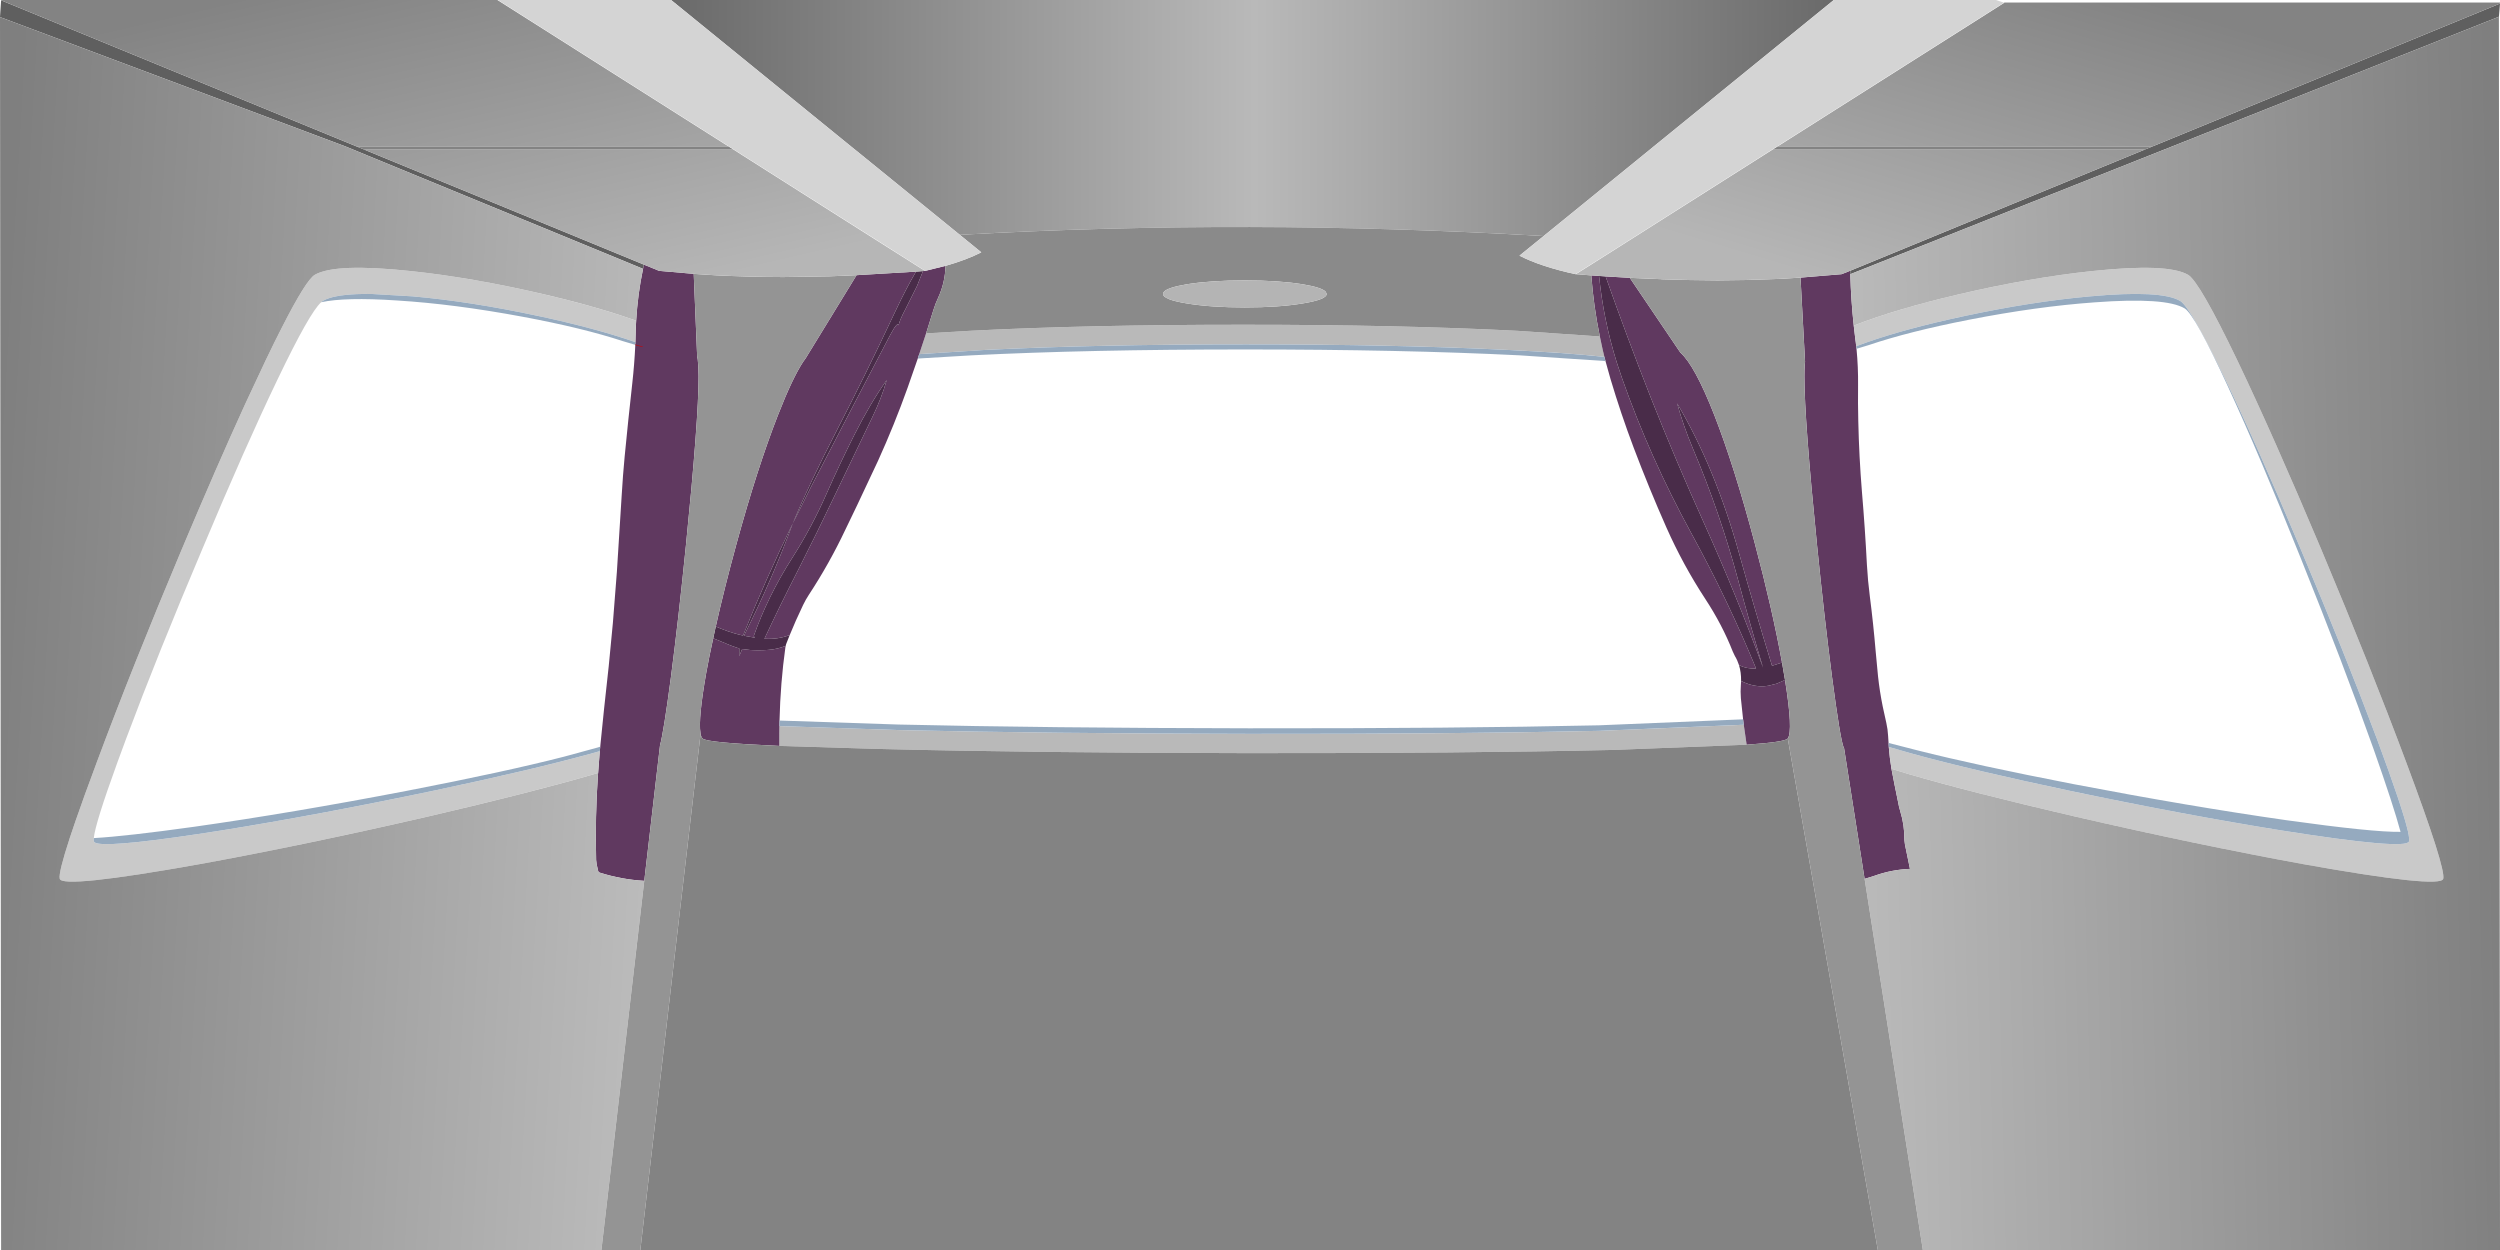
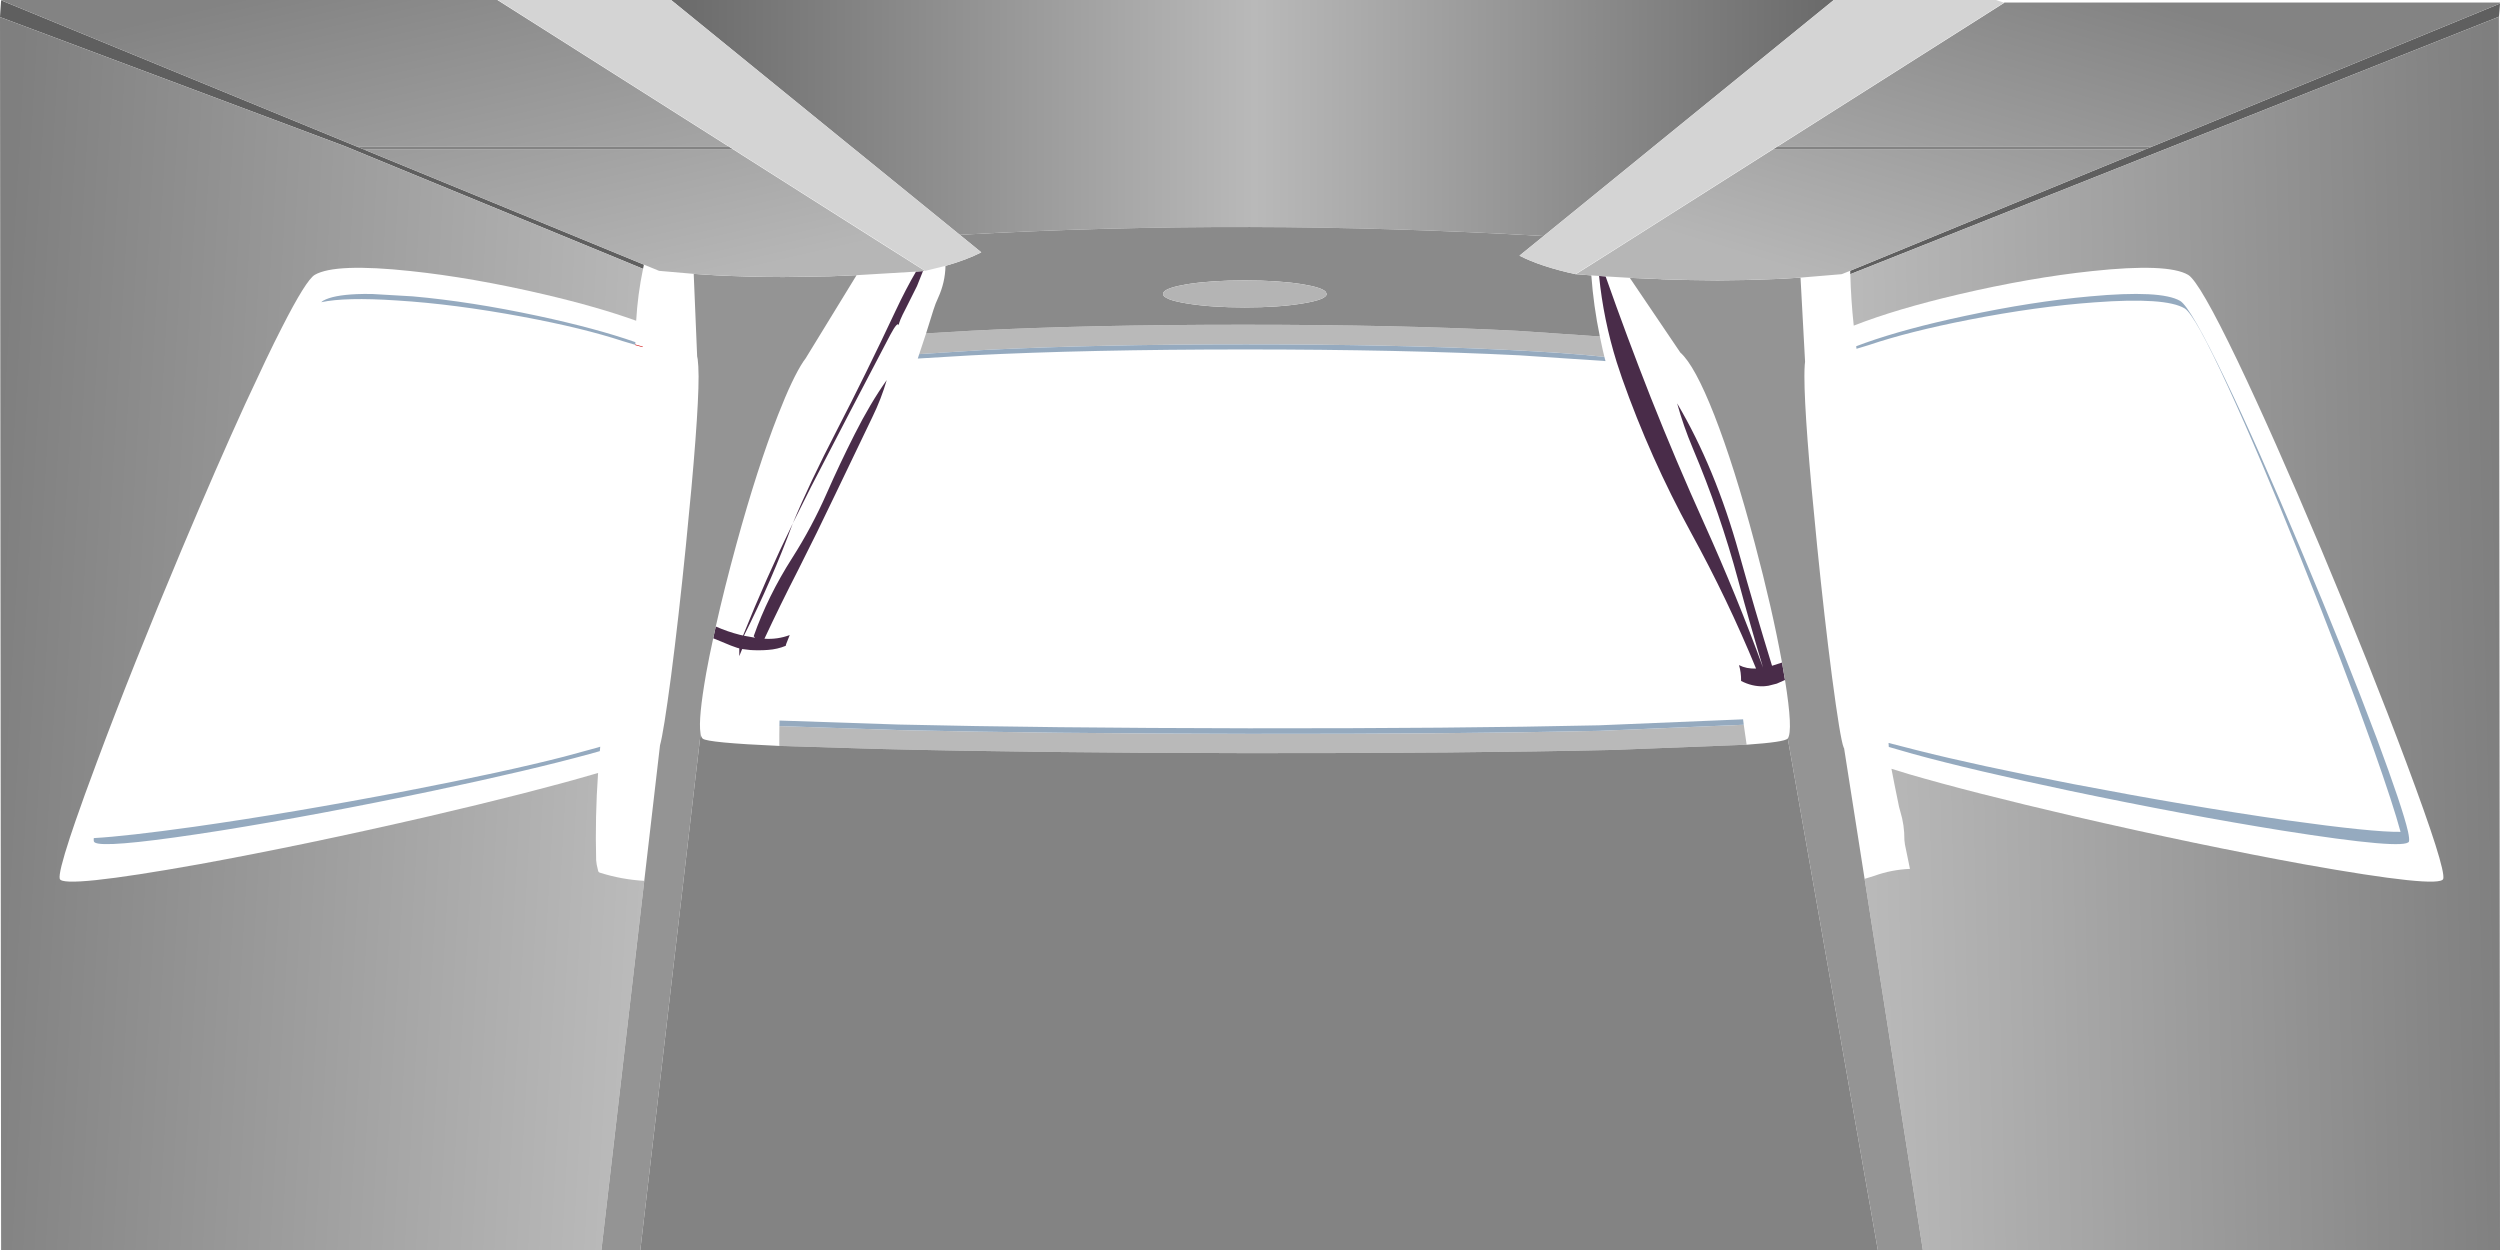
<svg xmlns="http://www.w3.org/2000/svg" height="563.95px" width="1127.45px">
  <g transform="matrix(1.0, 0.0, 0.0, 1.0, 0.0, 0.0)">
    <path d="M721.5 151.75 L722.8 157.8 723.55 160.95 Q706.85 159.1 679.8 157.8 629.15 155.3 561.9 155.3 494.55 155.3 444.4 157.8 L414.55 159.7 417.65 150.35 437.25 149.2 Q489.9 146.45 560.6 146.45 631.2 146.45 684.4 149.2 L721.5 151.75 M786.4 326.85 L787.7 335.85 727.75 338.2 Q660.3 339.75 562.05 339.65 465.5 339.5 396.05 337.75 L351.45 336.4 351.45 330.9 351.5 327.45 405.2 329.25 Q471.3 330.8 563.25 330.95 656.85 331.05 721.1 329.6 L786.4 326.85" fill="#b9b9b9" fill-rule="evenodd" stroke="none" />
-     <path d="M834.4 122.1 L834.45 123.65 Q834.75 135.3 836.0 146.85 L836.7 152.85 836.9 154.3 837.1 156.15 837.25 157.3 Q838.05 165.6 837.95 173.9 837.85 181.9 838.05 189.9 838.4 205.95 839.7 221.85 841.1 238.35 841.95 254.85 842.35 261.9 843.25 268.9 844.85 281.35 845.9 293.85 L846.95 304.95 Q847.7 311.9 849.1 318.75 L850.7 326.05 Q851.35 328.9 851.5 331.9 L851.7 335.05 851.8 336.85 Q852.2 341.8 853.0 346.7 L854.4 353.9 856.0 361.75 Q856.35 363.85 857.0 365.95 858.9 372.1 858.85 378.85 L859.1 380.9 861.35 391.85 Q853.0 392.2 845.4 394.95 L840.9 396.35 831.65 337.45 831.45 337.1 Q829.9 333.25 826.2 305.2 822.75 278.65 819.5 246.3 813.75 189.3 813.75 169.75 813.75 166.75 813.9 164.6 L814.05 163.15 812.0 125.2 830.55 123.65 834.4 122.1 M417.1 122.15 L417.1 122.2 417.2 122.15 417.3 122.15 426.4 119.9 Q426.25 127.35 423.1 134.25 421.85 136.9 420.95 139.8 L417.65 150.35 414.55 159.7 413.9 161.7 409.3 174.9 Q403.35 191.55 396.0 207.75 L386.5 227.95 381.25 238.85 Q374.0 254.2 364.8 268.2 363.35 270.4 362.2 272.8 358.7 280.1 356.15 286.4 350.65 288.45 344.75 288.05 351.8 272.95 359.9 257.15 368.45 240.3 376.55 223.25 L393.4 188.15 Q397.45 179.85 399.9 171.4 392.45 181.9 385.4 195.9 378.75 209.05 372.85 222.45 366.1 237.8 357.25 251.65 346.25 268.9 339.9 286.9 L340.5 287.6 335.5 286.7 Q348.05 261.75 357.55 236.0 L365.75 219.6 Q383.65 185.0 401.5 151.0 404.9 144.65 405.35 146.75 405.2 145.35 408.55 139.0 L413.55 129.0 416.25 122.25 417.1 122.15 M735.0 125.3 L757.8 159.0 Q764.3 164.75 773.1 187.15 782.15 210.3 791.35 244.95 799.25 274.6 803.65 298.8 L799.15 300.25 Q791.45 275.25 784.3 249.6 773.55 211.0 756.35 181.9 759.15 192.05 763.45 202.25 775.7 231.2 783.9 261.75 789.3 281.8 795.1 301.1 783.35 268.9 768.6 236.2 755.9 208.1 744.45 179.25 733.55 151.55 724.1 124.65 L735.0 125.3 M805.0 306.65 Q808.7 329.65 806.25 333.05 L806.15 333.1 Q804.9 334.65 787.7 335.85 L786.4 326.85 786.1 324.4 785.1 314.9 Q784.85 311.9 785.1 308.95 L785.2 307.1 Q790.15 309.65 795.2 309.5 L795.95 309.45 796.8 309.35 797.55 309.25 801.3 308.3 805.0 306.65 M717.65 124.2 L721.15 124.45 Q723.1 144.1 729.1 163.35 L731.5 170.55 Q744.15 206.45 762.65 240.3 779.15 270.35 791.95 301.5 787.65 301.7 784.25 299.95 783.55 297.75 782.4 295.85 L781.45 293.85 Q776.7 281.75 769.05 270.1 759.0 254.75 751.5 237.85 743.6 220.0 736.7 201.75 730.95 186.5 726.3 170.9 L724.05 162.85 723.55 160.95 722.8 157.8 721.5 151.75 Q718.65 137.95 717.65 124.2 M354.35 291.25 L354.2 291.9 Q351.95 308.0 351.55 324.95 L351.5 327.45 351.45 330.9 351.45 336.4 Q318.95 334.95 316.9 333.1 316.25 332.5 315.95 330.95 L315.9 330.55 Q314.85 324.1 318.5 303.45 319.85 296.0 321.65 287.85 L329.65 291.15 332.45 292.15 333.4 292.4 333.4 295.9 334.7 292.7 338.4 293.15 Q342.35 293.4 346.35 293.1 350.6 292.8 354.35 291.25 M312.85 123.5 L314.4 160.75 314.65 162.0 Q315.0 164.6 315.05 169.75 315.05 189.3 309.3 246.3 306.05 278.65 302.6 305.2 299.25 330.45 297.65 336.1 L290.55 397.25 Q280.25 396.65 270.5 393.55 269.9 393.35 269.75 392.75 L269.1 389.9 268.85 387.85 Q268.35 368.3 269.7 348.9 L269.75 348.6 270.5 338.75 270.7 336.75 270.8 335.65 272.4 319.9 Q274.65 300.45 276.4 280.9 L278.2 257.9 280.4 222.9 Q280.9 214.4 281.7 205.95 283.3 189.4 285.15 172.85 286.1 164.3 286.5 155.8 L286.5 155.5 286.55 154.3 286.65 150.9 Q286.7 147.75 286.9 144.65 287.6 132.7 290.0 121.25 L290.4 119.35 297.25 122.15 312.8 123.5 312.85 123.5 M322.8 282.55 Q326.65 265.35 332.15 245.25 341.6 210.8 350.85 187.2 357.4 170.4 362.35 162.95 L363.3 161.65 386.3 124.1 413.1 122.5 Q408.5 130.35 403.9 140.15 390.25 169.2 377.55 193.75 364.85 218.3 357.55 236.0 345.35 261.0 335.1 286.6 L333.7 286.3 Q328.15 284.9 322.8 282.55 M289.75 156.4 L286.5 155.5 289.75 156.4" fill="#603960" fill-rule="evenodd" stroke="none" />
    <path d="M803.65 298.8 L804.35 302.9 805.0 306.65 801.3 308.3 797.55 309.25 796.8 309.35 795.95 309.45 795.2 309.5 Q790.15 309.65 785.2 307.1 785.25 303.2 784.25 299.95 787.65 301.7 791.95 301.5 779.15 270.35 762.65 240.3 744.15 206.45 731.5 170.55 L729.1 163.35 Q723.1 144.1 721.15 124.45 L724.1 124.65 Q733.55 151.55 744.45 179.25 755.9 208.1 768.6 236.2 783.35 268.9 795.1 301.1 789.3 281.8 783.9 261.75 775.7 231.2 763.45 202.25 759.15 192.05 756.35 181.9 773.55 211.0 784.3 249.6 791.45 275.25 799.15 300.25 L803.65 298.8 M356.15 286.4 L354.7 290.05 Q354.45 290.6 354.35 291.25 350.6 292.8 346.35 293.1 342.35 293.4 338.4 293.15 L334.7 292.7 333.4 295.9 333.4 292.4 332.45 292.15 329.65 291.15 321.65 287.85 322.8 282.55 Q328.15 284.9 333.7 286.3 L335.1 286.6 Q345.35 261.0 357.55 236.0 364.85 218.3 377.55 193.75 390.25 169.2 403.9 140.15 408.5 130.35 413.1 122.5 L416.25 122.25 413.55 129.0 408.55 139.0 Q405.2 145.35 405.35 146.75 404.9 144.65 401.5 151.0 383.65 185.0 365.75 219.6 L357.55 236.0 Q348.05 261.75 335.5 286.7 L340.5 287.6 339.9 286.9 Q346.25 268.9 357.25 251.65 366.1 237.8 372.85 222.45 378.75 209.05 385.4 195.9 392.45 181.9 399.9 171.4 397.45 179.85 393.4 188.15 L376.55 223.25 Q368.45 240.3 359.9 257.15 351.8 272.95 344.75 288.05 350.65 288.45 356.15 286.4" fill="#492c49" fill-rule="evenodd" stroke="none" />
-     <path d="M851.8 336.85 L862.9 340.05 Q889.55 347.35 933.5 356.65 985.55 367.55 1029.1 374.55 1085.0 383.4 1086.4 379.5 1086.7 378.45 1085.95 374.95 1083.6 364.6 1071.9 333.1 1057.6 295.0 1037.6 247.7 1018.0 201.0 1003.5 170.95 987.95 138.55 983.2 135.7 974.65 130.7 942.65 133.65 916.65 135.95 886.05 142.5 859.1 148.25 841.15 154.65 L837.1 156.15 836.9 154.3 836.7 152.85 836.0 146.85 836.4 146.7 Q855.05 139.4 883.35 132.75 915.65 125.2 943.5 122.25 977.65 118.6 986.8 123.95 991.9 126.95 1009.1 162.75 1025.05 196.1 1046.85 247.8 1069.15 300.9 1085.2 343.9 1103.1 391.75 1101.85 396.35 1100.45 400.75 1038.95 389.75 991.5 381.1 935.65 368.2 888.8 357.3 860.8 349.1 L853.0 346.7 Q852.2 341.8 851.8 336.85 M286.55 154.3 Q268.85 148.1 242.75 142.5 212.15 135.95 186.1 133.65 L168.1 132.6 Q164.2 132.5 160.85 132.65 150.2 133.1 145.75 135.6 L145.6 135.7 144.85 136.3 Q139.65 140.9 125.25 170.95 110.8 201.0 91.2 247.7 71.15 295.0 56.9 333.1 L52.9 343.95 Q42.9 371.5 42.3 377.95 L42.25 378.85 42.35 379.5 Q42.6 380.15 44.35 380.45 53.1 381.9 99.65 374.55 143.25 367.55 195.25 356.65 239.25 347.35 265.85 340.05 L270.5 338.75 269.75 348.6 267.95 349.1 Q239.95 357.3 193.15 368.2 137.3 381.1 89.8 389.75 28.35 400.75 26.95 396.35 26.25 393.8 31.55 377.65 L34.0 370.4 Q37.8 359.4 43.6 343.9 59.6 300.9 81.95 247.8 97.85 210.05 110.65 182.05 L119.7 162.75 Q123.75 154.25 127.15 147.65 138.05 126.25 141.95 123.95 151.15 118.6 185.25 122.25 213.1 125.2 245.4 132.75 269.7 138.45 286.9 144.65 286.7 147.75 286.65 150.9 L286.55 154.3" fill="#c9c9c9" fill-rule="evenodd" stroke="none" />
    <path d="M851.7 335.05 L864.35 338.3 Q891.1 345.1 935.25 353.65 987.45 363.65 1031.15 369.9 1070.1 375.35 1082.6 375.15 1079.45 363.4 1070.5 338.0 1056.85 299.65 1037.7 252.0 1018.9 204.95 1004.9 174.65 989.95 142.05 985.25 139.1 976.75 133.95 944.7 136.35 918.7 138.2 887.95 144.2 860.9 149.5 842.85 155.6 L837.25 157.3 837.1 156.15 841.15 154.65 Q859.1 148.25 886.05 142.5 916.65 135.95 942.65 133.65 974.65 130.7 983.2 135.7 987.95 138.55 1003.5 170.95 1018.0 201.0 1037.6 247.7 1057.6 295.0 1071.9 333.1 1083.6 364.6 1085.95 374.95 1086.7 378.45 1086.4 379.5 1085.0 383.4 1029.1 374.55 985.55 367.55 933.5 356.65 889.55 347.35 862.9 340.05 L851.8 336.85 851.7 335.05 M723.55 160.95 L724.05 162.85 685.35 160.25 Q632.15 157.6 561.55 157.6 490.8 157.6 438.15 160.25 L413.9 161.7 414.55 159.7 444.4 157.8 Q494.55 155.3 561.9 155.3 629.15 155.3 679.8 157.8 706.85 159.1 723.55 160.95 M351.55 324.95 L405.2 326.75 Q471.3 328.3 563.25 328.45 656.85 328.55 721.1 327.1 L786.1 324.4 786.4 326.85 721.1 329.6 Q656.85 331.05 563.25 330.95 471.3 330.8 405.2 329.25 L351.5 327.45 351.55 324.95 M144.85 136.3 L145.6 135.7 145.75 135.6 Q150.2 133.1 160.85 132.65 164.2 132.5 168.1 132.6 L186.1 133.65 Q212.15 135.95 242.75 142.5 268.85 148.1 286.55 154.3 L286.5 155.5 285.6 155.25 280.9 153.85 Q262.8 147.9 235.7 142.85 204.9 137.1 178.9 135.5 155.65 133.95 144.85 136.3 M270.5 338.75 L265.85 340.05 Q239.25 347.35 195.25 356.65 143.25 367.55 99.65 374.55 53.1 381.9 44.35 380.45 42.6 380.15 42.35 379.5 L42.25 378.85 42.3 377.95 42.5 377.95 Q56.75 377.15 87.6 372.85 131.35 366.65 183.45 356.65 227.65 348.1 254.35 341.25 L269.4 337.15 270.7 336.75 270.5 338.75" fill="#95aabf" fill-rule="evenodd" stroke="none" />
    <path d="M1127.45 1.6 L1126.95 7.55 834.45 123.65 834.4 122.1 892.95 98.0 961.05 70.0 967.15 67.5 970.8 66.0 1127.45 1.6 M0.0 7.7 L0.5 0.15 160.7 66.0 164.35 67.5 170.4 70.0 240.95 99.0 290.4 119.35 290.0 121.25 285.4 119.35 235.95 99.0 165.4 70.0 159.35 67.5 155.7 66.0 0.0 7.7" fill="#5f5f5f" fill-rule="evenodd" stroke="none" />
    <path d="M302.65 0.0 L827.0 0.0 745.85 66.0 740.95 70.0 696.15 106.45 Q562.8 98.6 432.85 105.9 L388.7 70.0 383.75 66.0 302.65 0.0" fill="url(#gradient0)" fill-rule="evenodd" stroke="none" />
    <path d="M710.5 123.65 L710.6 123.65 710.7 123.7 710.7 123.65 717.65 124.2 Q718.65 137.95 721.5 151.75 L684.4 149.2 Q631.2 146.45 560.6 146.45 489.9 146.45 437.25 149.2 L417.65 150.35 420.95 139.8 Q421.85 136.9 423.1 134.25 426.25 127.35 426.4 119.9 435.9 117.2 442.55 113.8 L432.85 105.9 Q562.8 98.6 696.15 106.45 L685.25 115.3 Q694.9 120.25 710.5 123.65 M535.25 136.85 Q546.1 138.65 561.4 138.65 576.7 138.65 587.45 136.85 598.3 135.1 598.3 132.55 L597.85 131.55 Q596.1 129.65 587.45 128.2 576.7 126.45 561.4 126.45 546.1 126.45 535.25 128.2 526.65 129.65 524.95 131.55 524.5 132.05 524.5 132.55 524.5 135.1 535.25 136.85" fill="#8a8a8a" fill-rule="evenodd" stroke="none" />
    <path d="M535.25 136.85 Q524.5 135.1 524.5 132.55 524.5 132.05 524.95 131.55 526.65 129.65 535.25 128.2 546.1 126.45 561.4 126.45 576.7 126.45 587.45 128.2 596.1 129.65 597.85 131.55 L598.3 132.55 Q598.3 135.1 587.45 136.85 576.7 138.65 561.4 138.65 546.1 138.65 535.25 136.85" fill="#b4b4b4" fill-rule="evenodd" stroke="none" />
    <path d="M834.45 123.65 L1126.95 7.55 1127.45 563.95 867.2 563.95 840.9 396.35 845.4 394.95 Q853.0 392.2 861.35 391.85 L859.1 380.9 858.85 378.85 Q858.9 372.1 857.0 365.95 856.35 363.85 856.0 361.75 L854.4 353.9 853.0 346.7 860.8 349.1 Q888.8 357.3 935.65 368.2 991.5 381.1 1038.95 389.75 1100.45 400.75 1101.85 396.35 1103.1 391.75 1085.2 343.9 1069.15 300.9 1046.85 247.8 1025.05 196.1 1009.1 162.75 991.9 126.95 986.8 123.95 977.65 118.6 943.5 122.25 915.65 125.2 883.35 132.75 855.05 139.4 836.4 146.7 L836.0 146.85 Q834.75 135.3 834.45 123.65" fill="url(#gradient1)" fill-rule="evenodd" stroke="none" />
    <path d="M271.2 563.95 L0.5 563.95 0.0 7.7 155.7 66.0 159.35 67.5 165.4 70.0 235.95 99.0 285.4 119.35 290.0 121.25 Q287.6 132.7 286.9 144.65 269.7 138.45 245.4 132.75 213.1 125.2 185.25 122.25 151.15 118.6 141.95 123.95 138.05 126.25 127.15 147.65 123.75 154.25 119.7 162.75 L110.65 182.05 Q97.85 210.05 81.95 247.8 59.6 300.9 43.6 343.9 37.8 359.4 34.0 370.4 L31.55 377.65 Q26.25 393.8 26.95 396.35 28.35 400.75 89.8 389.75 137.3 381.1 193.15 368.2 239.95 357.3 267.95 349.1 L269.75 348.6 269.7 348.9 Q268.35 368.3 268.85 387.85 L269.1 389.9 269.75 392.75 Q269.9 393.35 270.5 393.55 280.25 396.65 290.55 397.25 L271.2 563.95" fill="url(#gradient2)" fill-rule="evenodd" stroke="none" />
    <path d="M867.2 563.95 L846.9 563.95 806.25 333.05 Q808.7 329.65 805.0 306.65 L804.35 302.9 803.65 298.8 Q799.25 274.6 791.35 244.95 782.15 210.3 773.1 187.15 764.3 164.75 757.8 159.0 L735.0 125.3 749.1 125.9 749.45 125.95 Q762.45 126.4 774.6 126.45 787.1 126.4 799.0 125.9 L803.05 125.75 811.9 125.2 812.0 125.2 814.05 163.15 813.9 164.6 Q813.75 166.75 813.75 169.75 813.75 189.3 819.5 246.3 822.75 278.65 826.2 305.2 829.9 333.25 831.45 337.1 L831.65 337.45 840.9 396.35 867.2 563.95 M288.75 563.95 L271.2 563.95 290.55 397.25 297.65 336.1 Q299.25 330.45 302.6 305.2 306.05 278.65 309.3 246.3 315.05 189.3 315.05 169.75 315.0 164.6 314.65 162.0 L314.4 160.75 312.85 123.5 318.85 123.9 322.75 124.15 Q337.5 124.9 353.2 124.95 L374.55 124.6 378.1 124.45 386.3 124.1 363.3 161.65 362.35 162.95 Q357.4 170.4 350.85 187.2 341.6 210.8 332.15 245.25 326.65 265.35 322.8 282.55 L321.65 287.85 Q319.85 296.0 318.5 303.45 314.85 324.1 315.9 330.55 L315.95 330.95 288.75 563.95" fill="#949494" fill-rule="evenodd" stroke="none" />
    <path d="M970.8 66.0 L967.15 67.5 799.35 67.5 801.75 66.0 970.8 66.0 M846.9 563.95 L288.75 563.95 315.95 330.95 Q316.25 332.5 316.9 333.1 318.95 334.95 351.45 336.4 L396.05 337.75 Q465.5 339.5 562.05 339.65 660.3 339.75 727.75 338.2 L787.7 335.85 Q804.9 334.65 806.15 333.1 L806.25 333.05 846.9 563.95 M328.45 66.0 L330.85 67.5 164.35 67.5 160.7 66.0 328.45 66.0" fill="#838383" fill-rule="evenodd" stroke="none" />
    <path d="M1127.45 1.6 L970.8 66.0 801.75 66.0 904.0 1.2 903.75 1.2 903.8 1.15 1127.45 1.15 1127.45 1.6 M967.15 67.5 L961.05 70.0 892.95 98.0 834.4 122.1 830.55 123.65 812.0 125.2 811.9 125.2 803.05 125.75 799.0 125.9 Q787.1 126.4 774.6 126.45 762.45 126.4 749.45 125.95 L749.1 125.9 735.0 125.3 724.1 124.65 721.15 124.45 717.65 124.2 710.7 123.65 720.55 117.45 721.4 116.9 733.95 108.95 770.0 86.1 795.4 70.0 799.35 67.5 967.15 67.5" fill="url(#gradient3)" fill-rule="evenodd" stroke="none" />
    <path d="M0.5 0.15 L0.5 0.0 224.3 0.0 328.45 66.0 160.7 66.0 0.5 0.15 M330.85 67.5 L334.75 70.0 355.95 83.45 395.25 108.35 414.3 120.4 416.45 121.75 417.1 122.15 416.25 122.25 413.1 122.5 386.3 124.1 378.1 124.45 374.55 124.6 353.2 124.95 Q337.5 124.9 322.75 124.15 L318.85 123.9 312.85 123.5 312.8 123.5 297.25 122.15 290.4 119.35 240.95 99.0 170.4 70.0 164.35 67.5 330.85 67.5" fill="url(#gradient4)" fill-rule="evenodd" stroke="none" />
    <path d="M417.3 122.15 L416.45 121.65 414.35 120.3 395.45 108.3 355.95 83.3 335.0 70.0 331.05 67.5 328.7 66.0 224.55 0.0 302.65 0.0 383.75 66.0 388.7 70.0 432.85 105.9 442.55 113.8 Q435.9 117.2 426.4 119.9 L417.3 122.15 M827.0 0.0 L900.15 0.0 903.75 1.2 801.5 66.0 799.1 67.5 795.15 70.0 770.0 85.95 733.75 108.95 721.35 116.8 720.55 117.3 710.5 123.65 Q694.9 120.25 685.25 115.3 L696.15 106.45 740.95 70.0 745.85 66.0 827.0 0.0" fill="#d4d4d4" fill-rule="evenodd" stroke="none" />
    <path d="M286.5 155.5 L289.75 156.4" fill="none" stroke="#cc0000" stroke-linecap="round" stroke-linejoin="round" stroke-width="0.25" />
  </g>
  <defs>
    <linearGradient gradientTransform="matrix(0.32, 0.0, 0.0, 0.065, 564.8, 53.2)" gradientUnits="userSpaceOnUse" id="gradient0" spreadMethod="pad" x1="-819.2" x2="819.2">
      <stop offset="0.0" stop-color="#6a6a6a" />
      <stop offset="0.502" stop-color="#b9b9b9" />
      <stop offset="1.0" stop-color="#6a6a6a" />
      <stop offset="1.0" stop-color="#999999" />
    </linearGradient>
    <linearGradient gradientTransform="matrix(-0.193, 0.004, -0.008, -0.343, 969.7, 282.85)" gradientUnits="userSpaceOnUse" id="gradient1" spreadMethod="pad" x1="-819.2" x2="819.2">
      <stop offset="0.0" stop-color="#7f7f7f" />
      <stop offset="1.0" stop-color="#bfbfbf" />
    </linearGradient>
    <linearGradient gradientTransform="matrix(0.197, 0.011, -0.02, 0.347, 155.75, 281.55)" gradientUnits="userSpaceOnUse" id="gradient2" spreadMethod="pad" x1="-819.2" x2="819.2">
      <stop offset="0.0" stop-color="#7f7f7f" />
      <stop offset="1.0" stop-color="#bfbfbf" />
    </linearGradient>
    <linearGradient gradientTransform="matrix(-0.029, 0.095, -0.073, -0.022, 909.1, 67.4)" gradientUnits="userSpaceOnUse" id="gradient3" spreadMethod="pad" x1="-819.2" x2="819.2">
      <stop offset="0.0" stop-color="#838383" />
      <stop offset="1.0" stop-color="#b6b6b6" />
    </linearGradient>
    <linearGradient gradientTransform="matrix(0.024, 0.102, -0.258, 0.06, 231.15, 58.7)" gradientUnits="userSpaceOnUse" id="gradient4" spreadMethod="pad" x1="-819.2" x2="819.2">
      <stop offset="0.0" stop-color="#838383" />
      <stop offset="1.0" stop-color="#b6b6b6" />
    </linearGradient>
  </defs>
</svg>